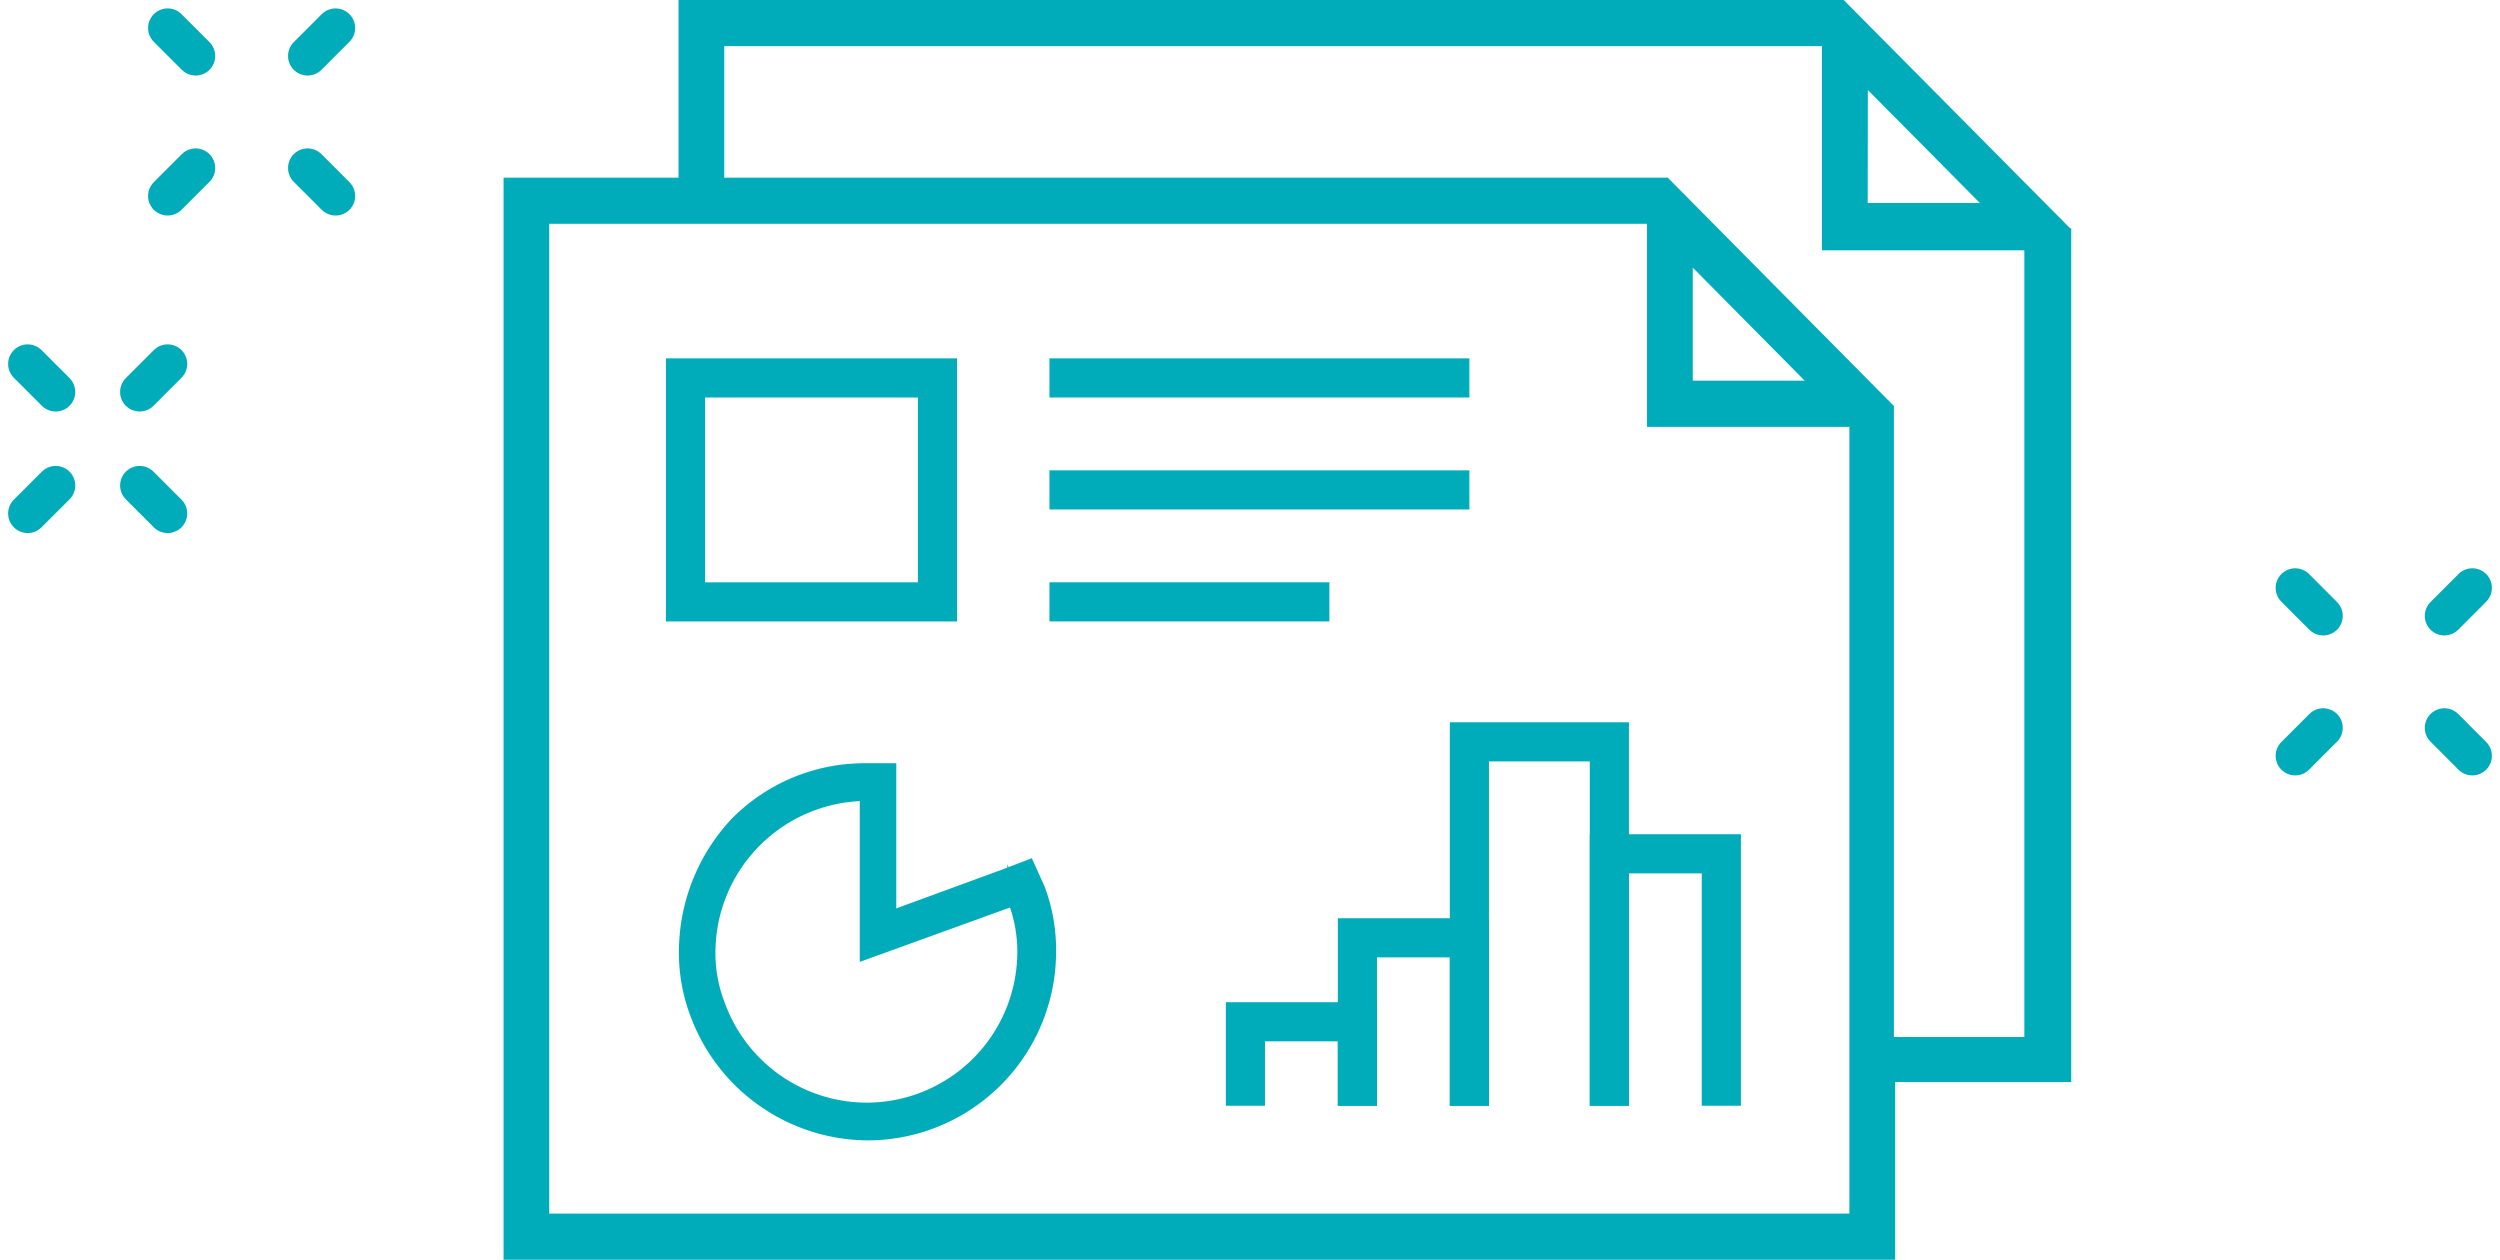
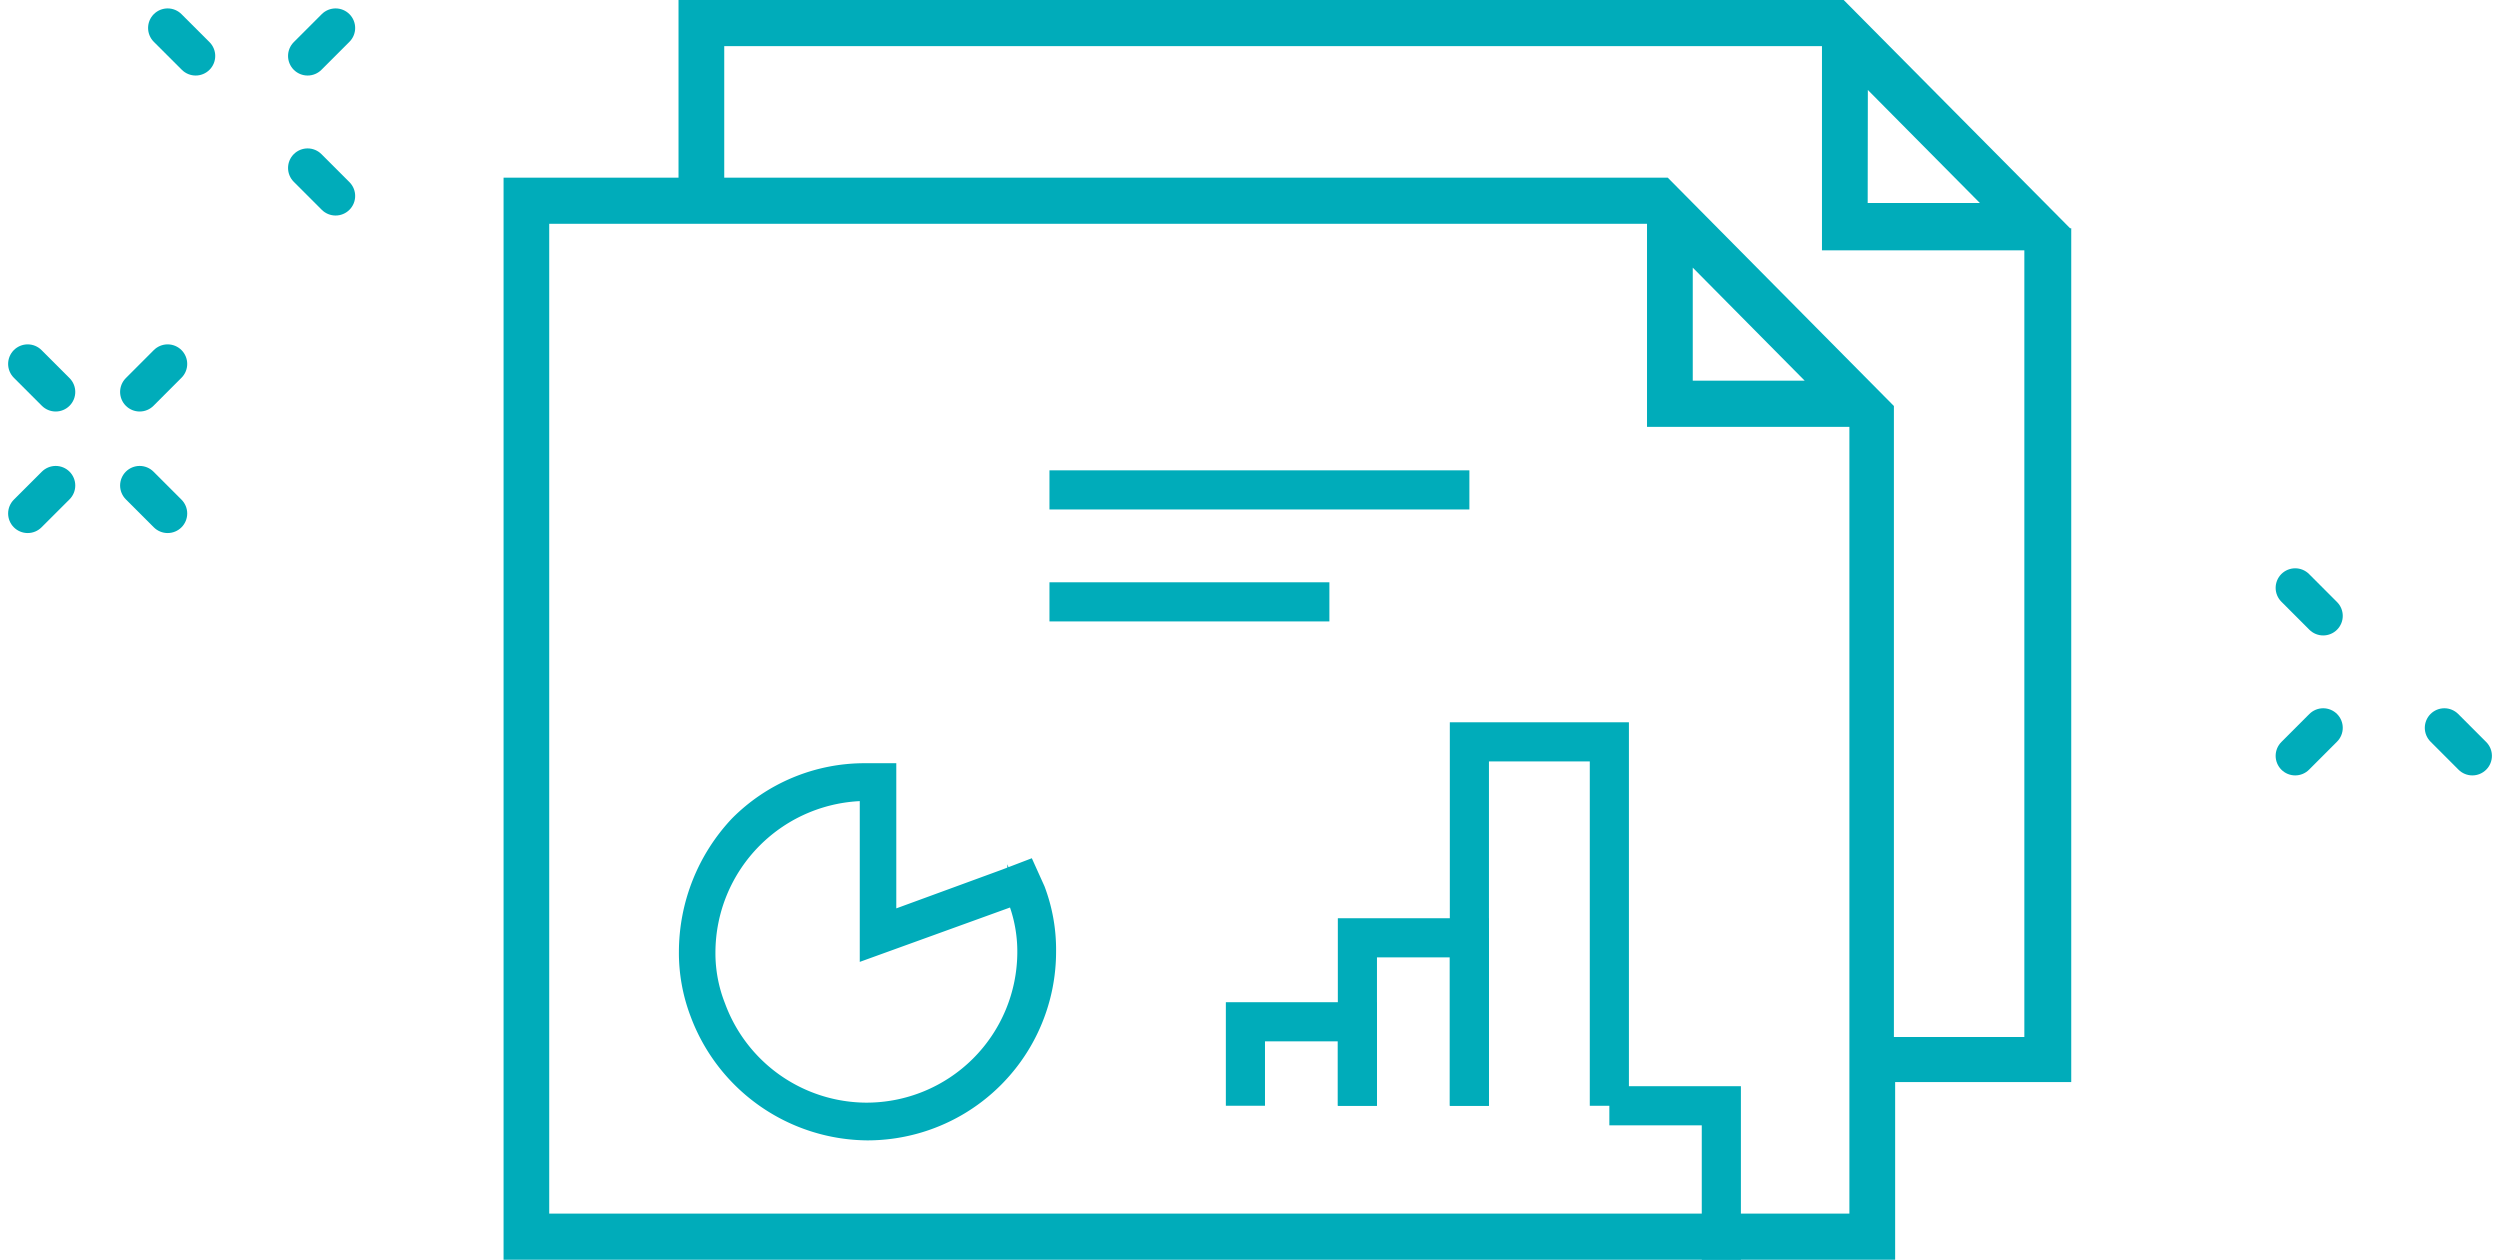
<svg xmlns="http://www.w3.org/2000/svg" height="38.63" viewBox="0 0 76.663 38.63" width="76.663">
  <path d="m66.038-38-6.943-7h-35.73v5.448h-5.365v33.182h42.673v-5.448h5.4v-26.182zm-46.638 30.215v-30.352h33.664v6.226h6.206v24.126zm35.067-29.008 3.433 3.467h-3.433zm-.767-2.759h-28.933v-4.033h33.662v6.261h6.206v24.124h-4v-19.35zm6.136-2.689 3.436 3.467h-3.441z" fill="#00acba" fill-rule="evenodd" transform="translate(-2.558 45)" />
  <g fill="none">
    <path d="m0 .859.858-.859" stroke="#00acba" stroke-linecap="round" stroke-linejoin="round" stroke-width="1.2" transform="translate(70.383 22.319)" />
-     <path d="m0 .859.858-.859" stroke="#00acba" stroke-linecap="round" stroke-linejoin="round" stroke-width="1.2" transform="translate(74.957 18.027)" />
    <path d="m.858.859-.858-.859" stroke="#00acba" stroke-linecap="round" stroke-linejoin="round" stroke-width="1.2" transform="translate(74.957 22.319)" />
    <path d="m.858.859-.858-.859" stroke="#00acba" stroke-linecap="round" stroke-linejoin="round" stroke-width="1.2" transform="translate(70.383 18.027)" />
-     <path d="m0 .858.859-.858" stroke="#00acba" stroke-linecap="round" stroke-linejoin="round" stroke-width="1.2" transform="translate(5.141 5.151)" />
    <path d="m0 .858.858-.858" stroke="#00acba" stroke-linecap="round" stroke-linejoin="round" stroke-width="1.2" transform="translate(9.433 .858)" />
    <path d="m.858.858-.858-.858" stroke="#00acba" stroke-linecap="round" stroke-linejoin="round" stroke-width="1.2" transform="translate(9.433 5.151)" />
    <path d="m.859.858-.859-.858" stroke="#00acba" stroke-linecap="round" stroke-linejoin="round" stroke-width="1.2" transform="translate(5.141 .858)" />
    <path d="m0 .858.859-.858" stroke="#00acba" stroke-linecap="round" stroke-linejoin="round" stroke-width="1.2" transform="translate(.849 14.888)" />
    <path d="m0 .859.858-.859" stroke="#00acba" stroke-linecap="round" stroke-linejoin="round" stroke-width="1.2" transform="translate(4.283 11.16)" />
    <path d="m.858.858-.858-.858" stroke="#00acba" stroke-linecap="round" stroke-linejoin="round" stroke-width="1.2" transform="translate(4.283 14.888)" />
    <path d="m.859.859-.859-.859" stroke="#00acba" stroke-linecap="round" stroke-linejoin="round" stroke-width="1.2" transform="translate(.849 11.16)" />
-     <path d="m0 0h12.877" stroke="#00acba" stroke-miterlimit="8" stroke-width="1.2" transform="translate(32.182 11.589)" />
    <path d="m0 0h8.584" stroke="#00acba" stroke-miterlimit="8" stroke-width="1.2" transform="translate(32.182 18.456)" />
-     <path d="m0 0h7.726v6.868h-7.726z" stroke="#00acba" stroke-miterlimit="8" stroke-width="1.2" transform="translate(21.022 11.589)" />
    <path d="m0 0h12.877" stroke="#00acba" stroke-miterlimit="8" stroke-width="1.2" transform="translate(32.182 15.023)" />
    <path d="m0 5.151v-5.151h3.434v5.151" stroke="#00acba" stroke-miterlimit="8" stroke-width="1.2" transform="translate(41.625 28.758)" />
    <path d="m0 11.16v-11.16h4.292v11.16" stroke="#00acba" stroke-miterlimit="8" stroke-width="1.2" transform="translate(45.059 22.749)" />
-     <path d="m0 7.726v-7.726h3.434v7.726" stroke="#00acba" stroke-miterlimit="8" stroke-width="1.2" transform="translate(49.351 26.182)" />
+     <path d="m0 7.726h3.434v7.726" stroke="#00acba" stroke-miterlimit="8" stroke-width="1.2" transform="translate(49.351 26.182)" />
    <path d="m0 2.575v-2.575h3.434v2.575" stroke="#00acba" stroke-miterlimit="8" stroke-width="1.2" transform="translate(38.191 31.333)" />
  </g>
  <path d="m35.013-14.531-.715.273-3.538 1.3v-4.542h-.749a5.523 5.523 0 0 0 -3.947 1.638 5.771 5.771 0 0 0 -1.564 3.925 5.269 5.269 0 0 0 .34 1.911 5.629 5.629 0 0 0 5.24 3.686 5.523 5.523 0 0 0 3.947-1.638 5.557 5.557 0 0 0 1.633-3.959 5.269 5.269 0 0 0 -.34-1.911zm-4.967 7.44a4.841 4.841 0 0 1 -4.525-3.174 4.382 4.382 0 0 1 -.306-1.638 4.857 4.857 0 0 1 4.831-4.846v4.849l4.525-1.638a4.382 4.382 0 0 1 .306 1.638 4.828 4.828 0 0 1 -4.831 4.809z" fill="#00acba" fill-rule="evenodd" transform="translate(-3.478 41.107)" />
  <path d="m10.513 2.969-.713.273-3.54 1.297v-4.539h-.748a5.523 5.523 0 0 0 -3.947 1.638 5.771 5.771 0 0 0 -1.565 3.925 5.269 5.269 0 0 0 .34 1.911 5.629 5.629 0 0 0 5.24 3.686 5.584 5.584 0 0 0 5.58-5.6 5.269 5.269 0 0 0 -.34-1.911zm-4.967 7.44a4.841 4.841 0 0 1 -4.525-3.174 4.382 4.382 0 0 1 -.307-1.635 4.857 4.857 0 0 1 4.832-4.849v4.849l4.525-1.638a4.382 4.382 0 0 1 .306 1.638 4.828 4.828 0 0 1 -4.831 4.809z" fill="#00acba" stroke="#00acba" stroke-miterlimit="8" stroke-width=".406" transform="translate(21.022 23.607)" />
</svg>